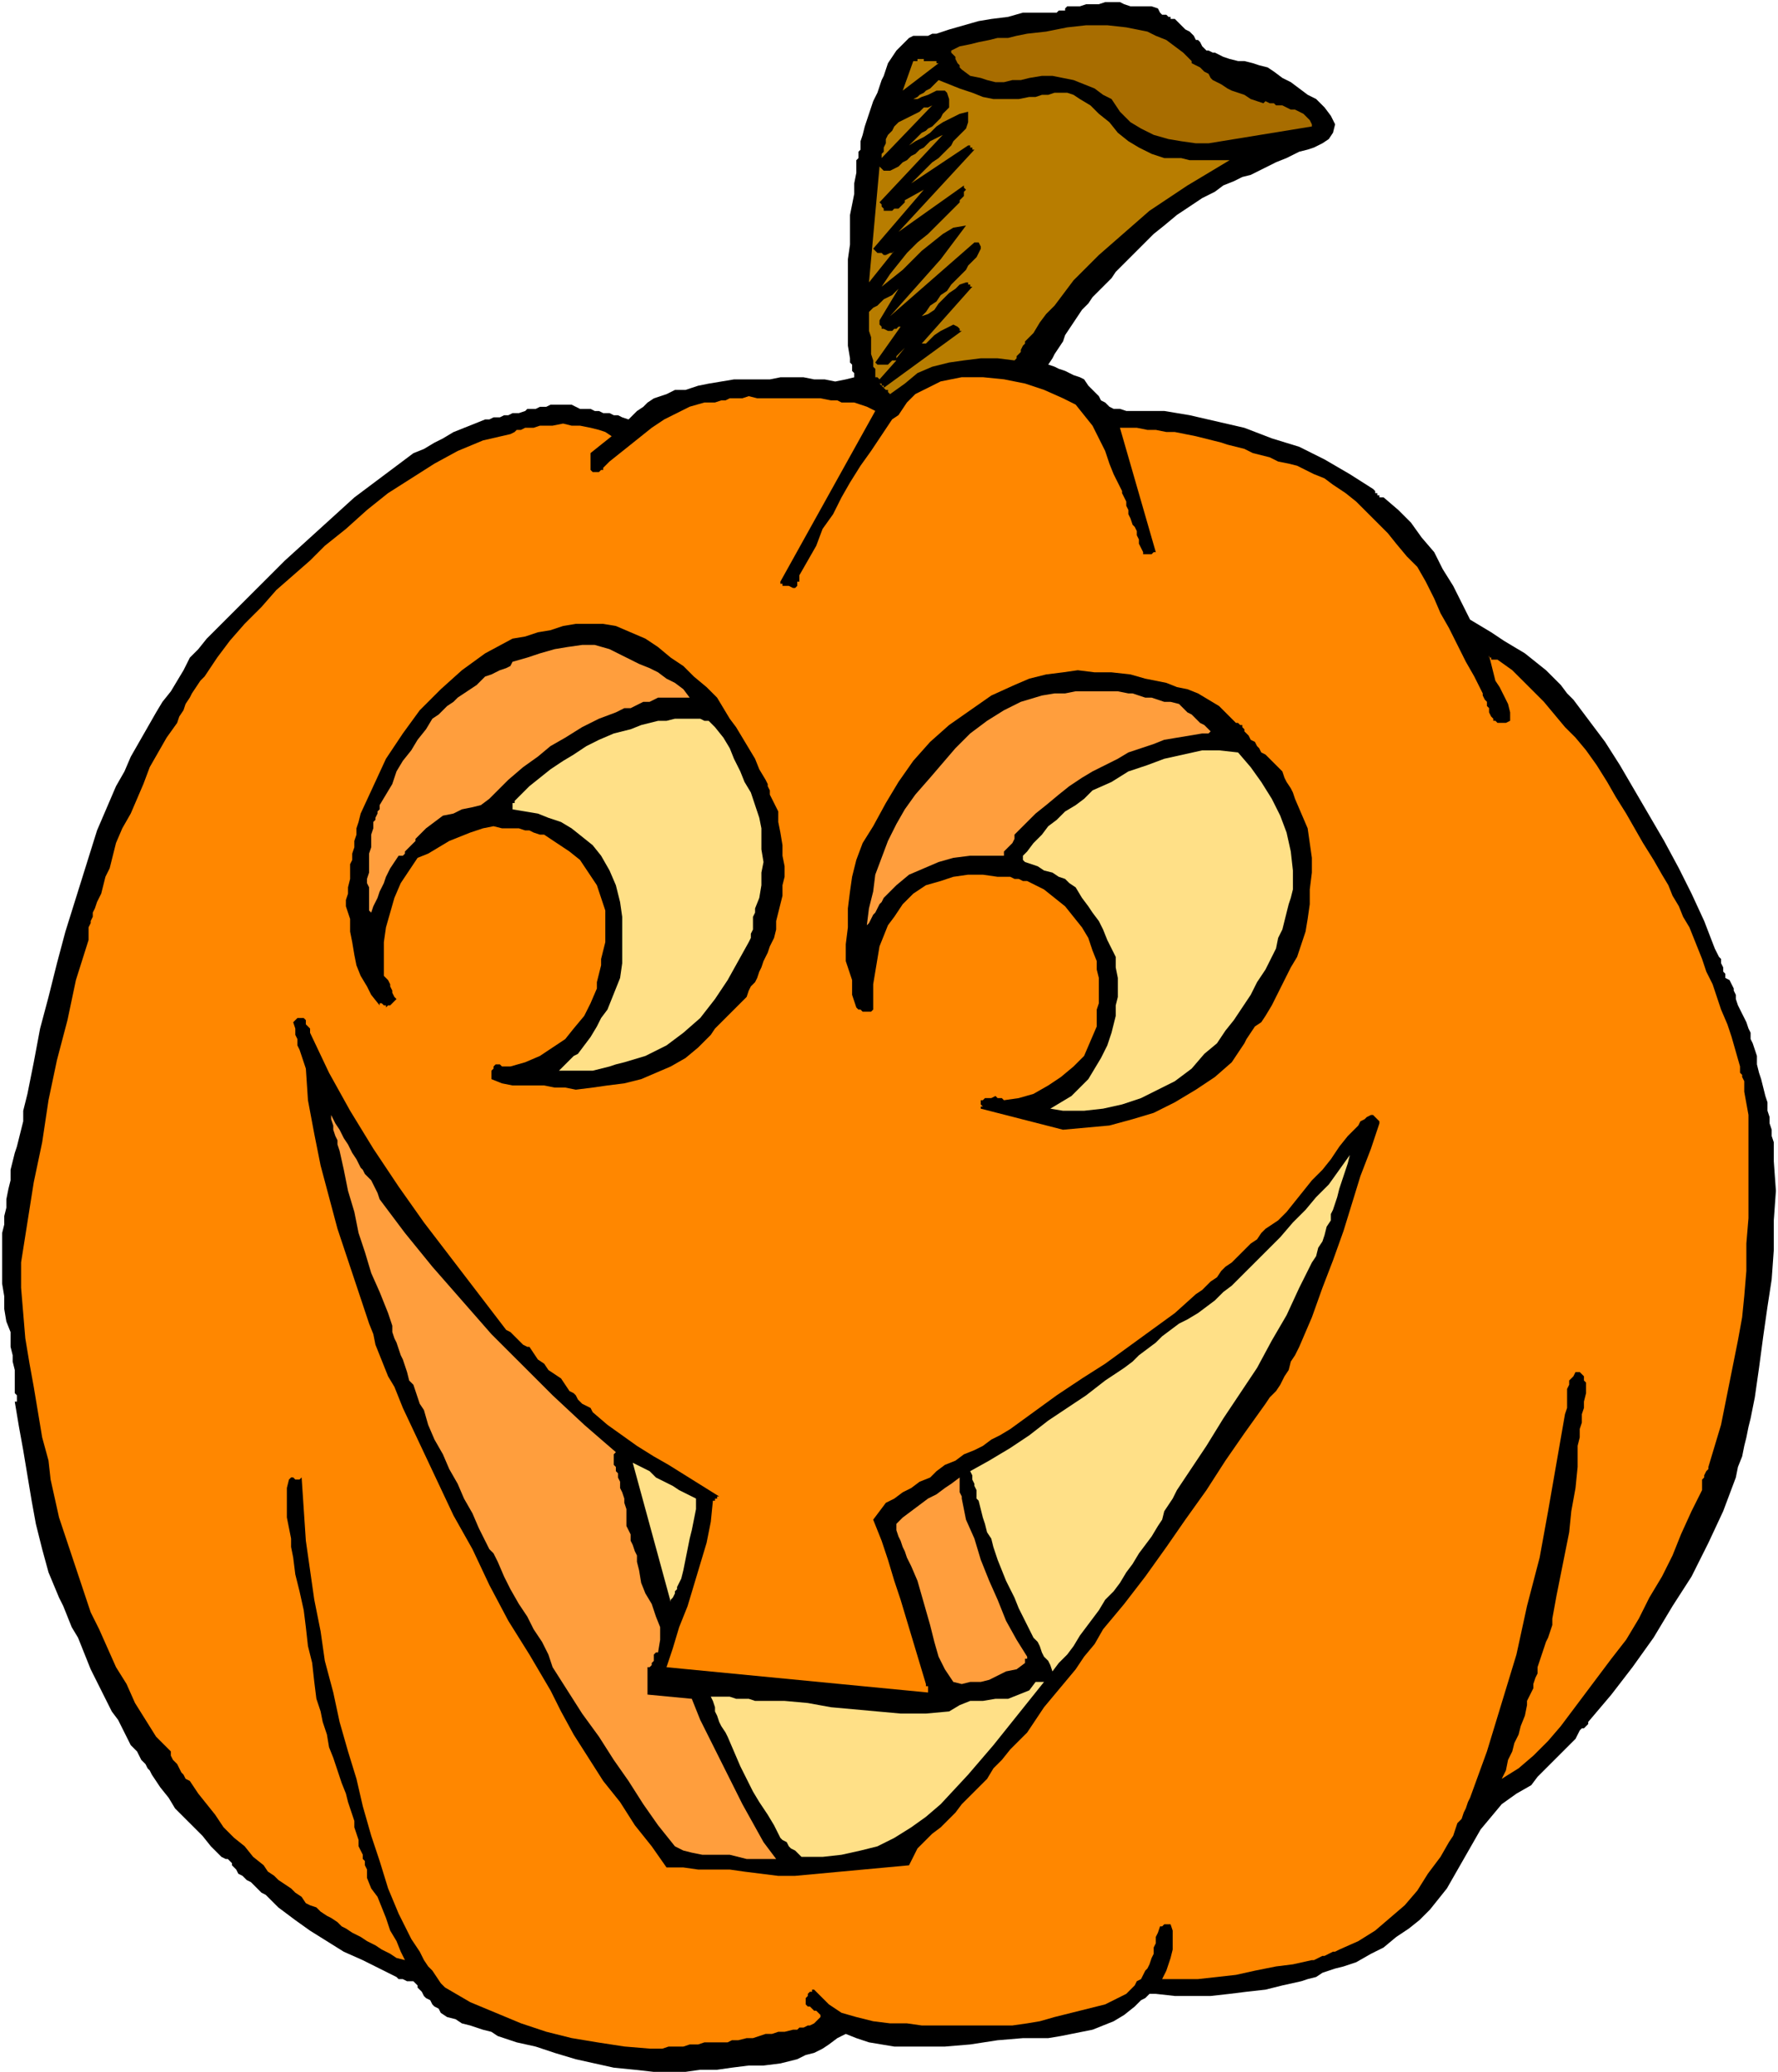
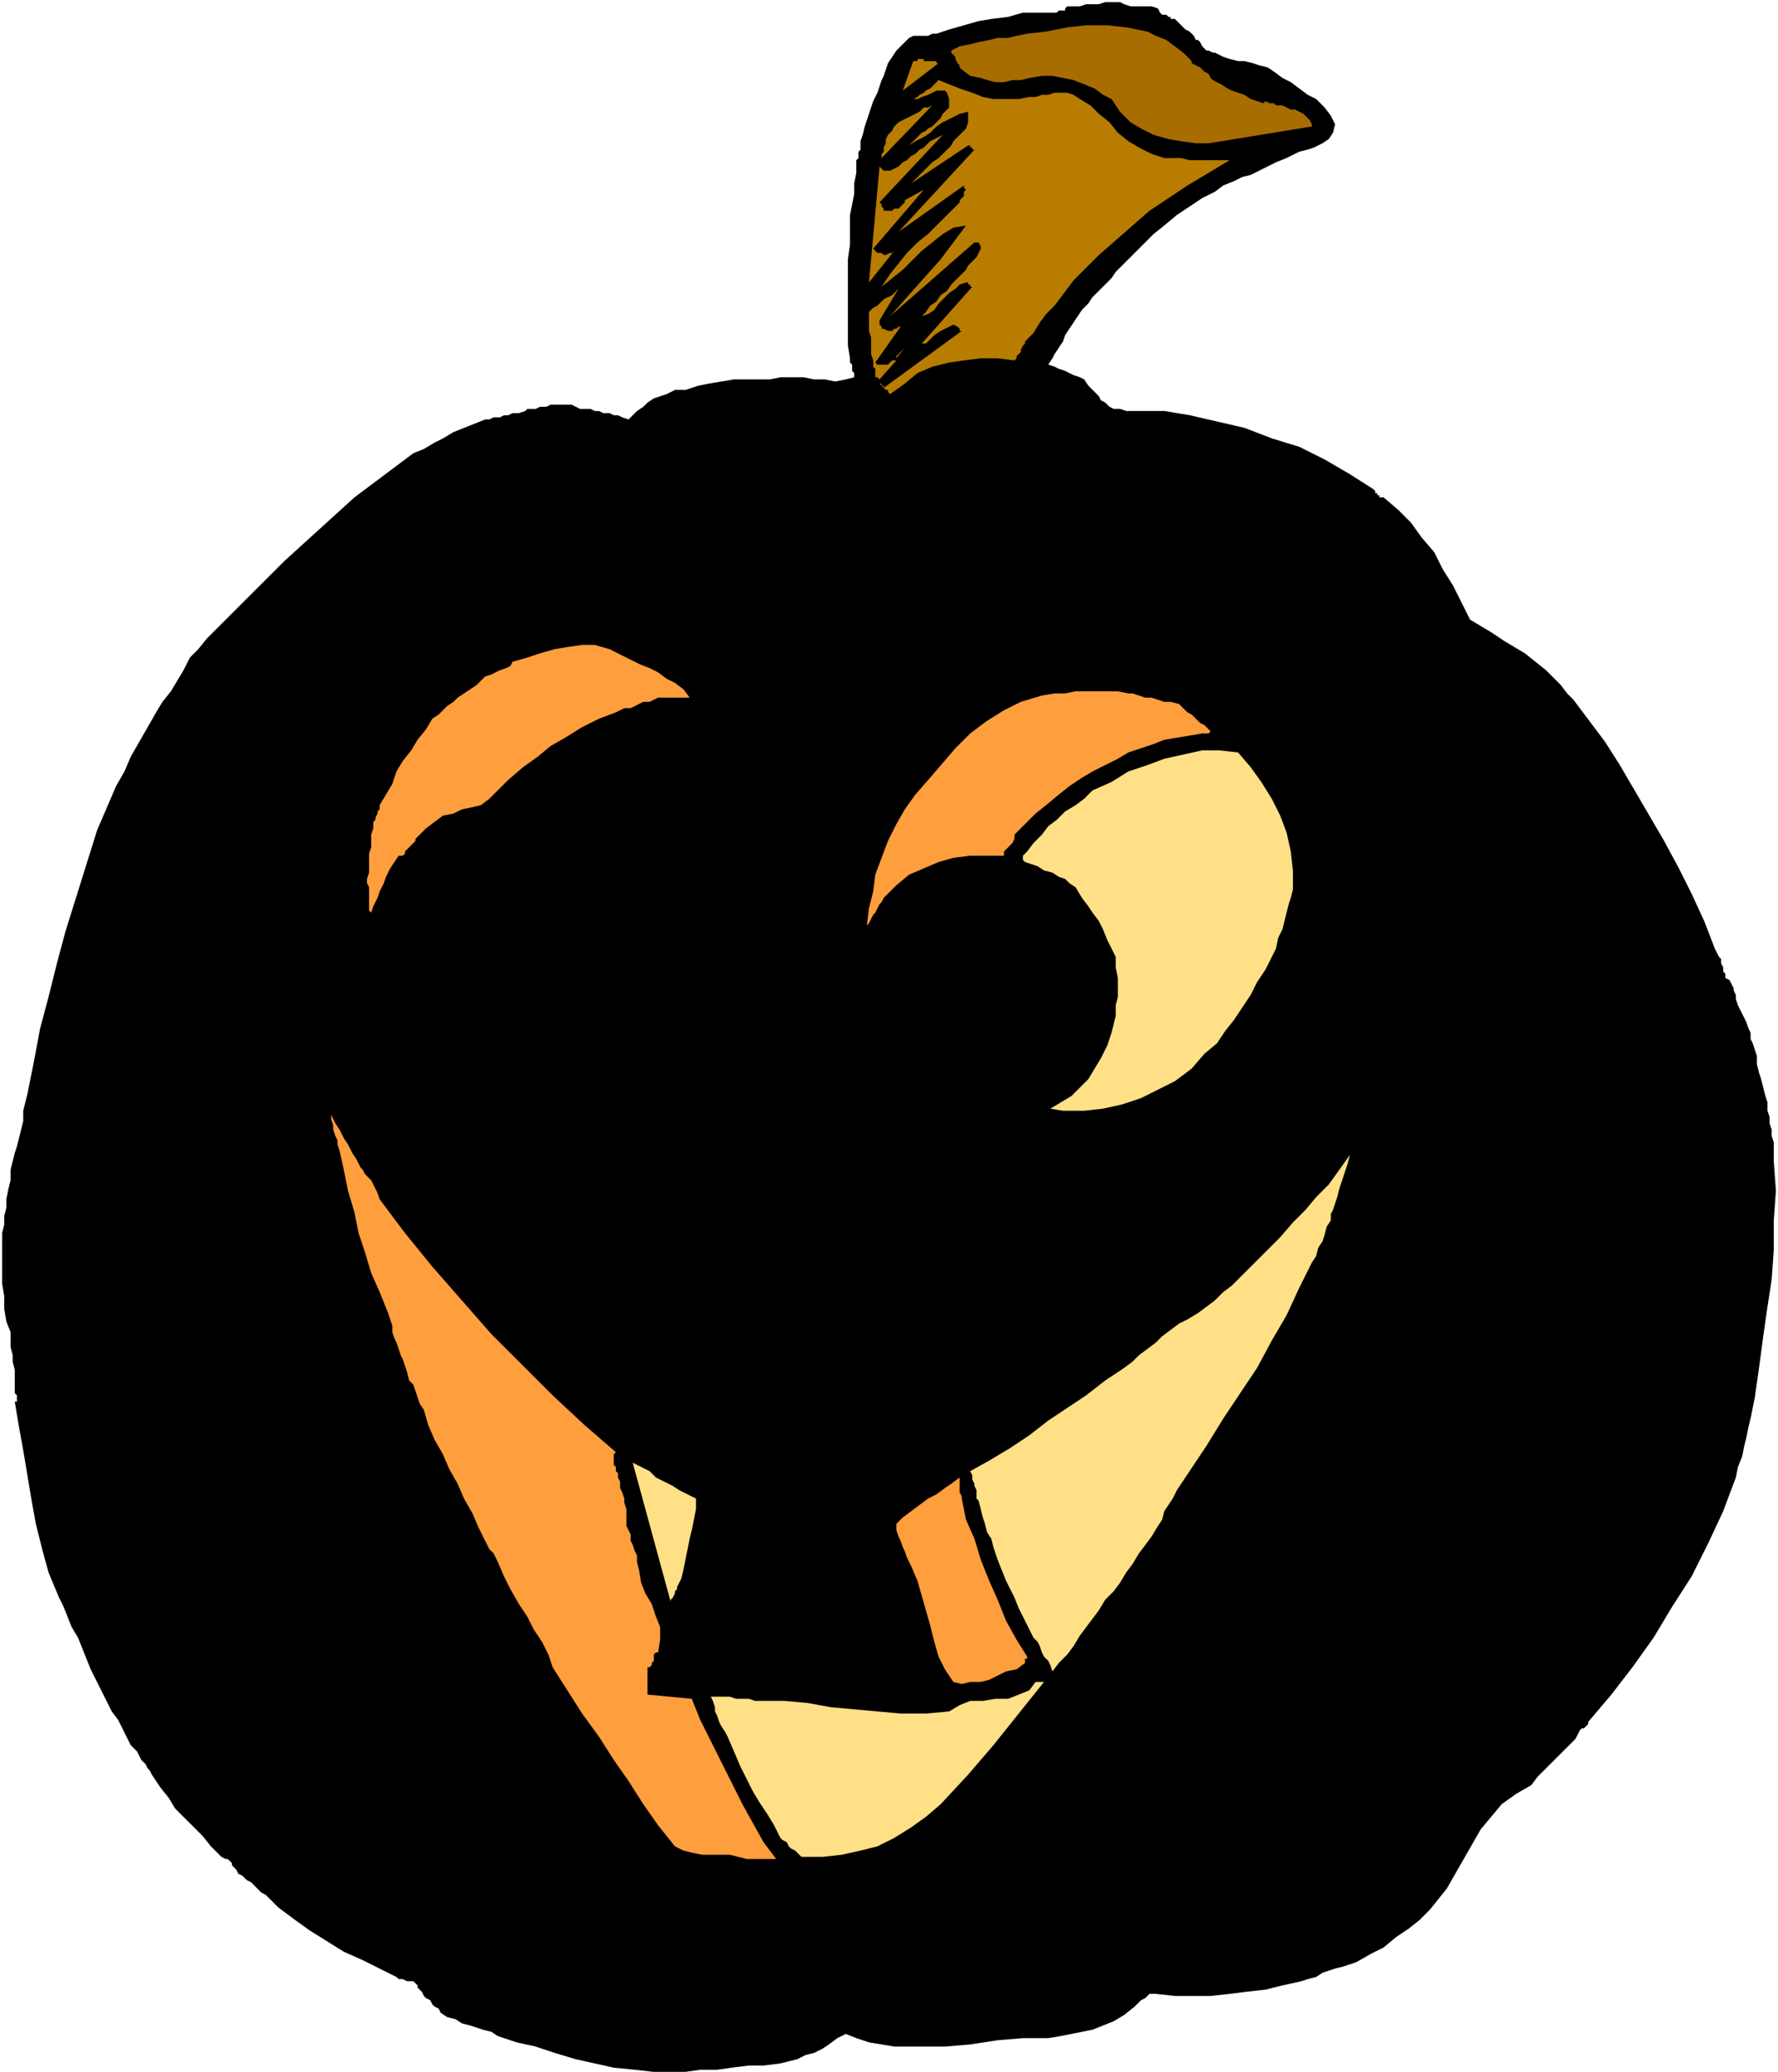
<svg xmlns="http://www.w3.org/2000/svg" width="2.81in" height="3.274in" fill-rule="evenodd" stroke-linecap="round" preserveAspectRatio="none" viewBox="0 0 843 983">
  <style>.brush1{fill:#000}.pen1{stroke:none}.brush3{fill:#ff9e3d}.brush4{fill:#ffe087}.brush5{fill:#b87d00}</style>
  <path d="M310 983h15l7-1h8l7-1 8-1h7l8-1 4-1 4-1 4-2 4-1 4-2 3-2 4-3 4-2 5 2 6 2 6 1 6 1h24l12-1 13-2 12-1h12l6-1 5-1 5-1 5-1 5-2 5-2 5-3 5-4 1-1 1-1 1-1 2-1 1-1 1-1h3l9 1h17l9-1 8-1 9-1 8-2 9-2 3-1 4-1 3-2 3-1 3-1 4-1 3-1 3-1 7-4 6-3 6-5 6-4 5-4 5-5 4-5 4-5 4-7 4-7 4-7 4-7 5-6 5-6 7-5 7-4 3-4 3-3 3-3 3-3 3-3 3-3 3-3 2-4 1-1h1l1-1 1-1v-1l11-13 10-13 10-14 9-15 9-14 8-16 7-15 6-16 1-5 2-5 1-5 1-4 1-5 1-4 1-5 1-5 2-14 2-15 2-14 2-13 1-14v-14l1-14-1-14v-9l-1-3v-3l-1-3v-3l-1-3v-4l-1-3-1-4-1-4-1-3-1-4v-4l-1-3-1-3-1-2v-3l-1-2-1-3-1-2-1-2-1-2-1-2-1-3v-2l-1-2v-1l-1-2-1-2-2-1v-2l-1-1v-2l-1-2v-2l-1-1-1-2-1-2-5-13-6-13-6-12-7-13-7-12-7-12-7-12-7-11-3-4-3-4-3-4-3-4-3-4-3-3-3-4-3-3-4-4-5-4-5-4-5-3-5-3-6-4-5-3-5-3-4-8-4-8-5-8-4-8-6-7-5-7-6-6-7-6h-2v-1h-1v-1h-1v-1l-1-1-11-7-12-7-12-6-13-4-13-5-13-3-13-3-12-2h-18l-3-1h-3l-2-1-2-2-2-1-1-2-2-2-2-2-1-1-2-3-2-1-3-1-2-1-2-1-3-1-2-1-3-1 2-3 1-2 2-3 2-3 1-3 2-3 2-3 2-3 2-3 3-3 2-3 3-3 3-3 3-3 2-3 3-3 5-5 5-5 5-5 5-4 6-5 6-4 6-4 6-3 4-3 5-2 4-2 4-1 4-2 4-2 4-2 5-2 2-1 4-2 4-1 3-1 4-2 3-2 2-3 1-4-2-4-3-4-4-4-4-2-4-3-4-3-4-2-4-3-3-2-4-1-3-1-4-1h-3l-4-1-3-1-4-2h-1l-2-1h-1l-1-1-1-1-1-2-1-1h-1l-1-2-1-1-1-1-2-1-1-1-2-2-1-1-1-1h-2V8h-1l-1-1h-2l-1-1-1-2-3-1h-10l-3-1-2-1h-7l-3 1h-6l-3 1h-6l-1 1v1h-3l-1 1h-16l-7 2-8 1-6 1-7 2-7 2-6 2h-2l-2 1h-7l-2 1-2 2-2 2-2 2-2 3-2 3-1 3-1 3-1 2-1 3-1 3-2 4-1 3-1 3-1 3-1 3-1 4-1 3v4l-1 1v3l-1 1v6l-1 5v5l-1 5-1 5v14l-1 7v41l1 6v2l1 1v3l1 1v2l-4 1-5 1-5-1h-5l-5-1h-11l-5 1h-17l-6 1-6 1-5 1-6 2h-5l-4 2-3 1-3 1-3 2-2 2-3 2-2 2-2 2-3-1-2-1h-2l-2-1h-3l-2-1h-2l-2-1h-5l-2-1-2-1h-10l-2 1h-3l-2 1h-4l-1 1-3 1h-3l-2 1h-2l-2 1h-3l-2 1h-2l-5 2-5 2-5 2-5 3-4 2-5 3-5 2-4 3-12 9-12 9-11 10-11 10-11 10-11 11-11 11-11 11-4 4-4 5-4 4-3 6-3 5-3 5-4 5-3 5-4 7-4 7-4 7-3 7-4 7-3 7-3 7-3 7-5 16-5 16-5 16-4 15-4 16-4 15-3 16-3 15-1 4-1 4v5l-1 4-1 4-1 4-1 3-1 4-1 4v5l-1 4-1 5v4l-1 4v4l-1 4v24l1 6v6l1 6 2 5v7l1 4v3l1 4v11l1 1v3H7l2 12 2 11 2 12 2 12 2 11 3 12 3 11 5 12 2 4 2 5 2 5 3 5 2 5 2 5 2 5 2 4 2 4 2 4 2 4 2 4 3 4 2 4 2 4 2 4 2 2 1 1 1 2 1 2 2 2 1 2 1 1 1 2 4 6 4 5 3 5 5 5 4 4 4 4 4 5 4 4 1 1 2 1h1l1 1 1 1v1l1 1 1 1 1 2 2 1 2 2 2 1 2 2 1 1 2 2 2 1 6 6 8 6 7 5 8 5 8 5 9 4 8 4 8 4 1 1h2l2 1h3l1 1 1 1v1l2 2 1 2 1 1 2 1 1 2 1 1 2 1 1 2 3 2 4 1 3 2 4 1 3 1 3 1 4 1 3 2 9 3 9 2 9 3 10 3 9 2 9 2 10 1 9 1z" class="pen1 brush1" />
-   <path d="M308 972h6l3-1h7l3-1h4l3-1h11l2-1h3l4-1h3l3-1 3-1h3l3-1h3l4-1h2l1-1h2l2-1h1l2-1 1-1 2-2v-1l-1-1-1-1h-1l-1-1-1-1h-1l-1-1v-3l1-1v-1l1-1h1v-1h1l1 1 6 6 6 4 7 2 8 2 8 1h8l7 1h43l7-1 6-1 7-2 4-1 4-1 4-1 4-1 4-1 4-1 4-2 4-2 2-1 2-2 2-2 1-2 2-1 1-2 1-2 1-1 1-2 1-3 1-2v-3l1-2v-3l1-2 1-3h1l1-1h3l1 3v9l-1 4-1 3-1 3-2 4h17l9-1 9-1 9-2 10-2 8-1 9-2h1l2-1 2-1h1l2-1 2-1h1l2-1 9-4 8-5 7-6 7-6 6-7 5-8 6-8 4-7 2-3 1-3 1-3 2-2 1-3 1-2 1-3 1-2 8-22 7-23 7-23 5-23 6-23 4-22 4-23 4-23 1-3v-9l1-2v-2l2-2 1-2h2l1 1 1 1v2l1 1v5l-1 4v3l-1 3v4l-1 3v4l-1 4v10l-1 10-2 11-1 10-2 10-2 10-2 10-2 11v3l-1 3-1 3-1 2-1 3-1 3-1 3-1 3v3l-1 2-1 3v2l-1 2-1 2-1 2v2l-1 5-2 5-1 4-2 4-1 4-2 4-1 5-2 4 8-5 7-6 7-7 6-7 6-8 6-8 6-8 6-8 7-9 6-10 5-10 6-10 5-10 4-10 5-11 5-10v-5l1-1v-1l1-2 1-1v-1l3-10 3-10 2-10 2-10 2-10 2-10 2-11 1-10 1-12v-13l1-12v-49l-2-11v-5l-1-2v-1l-1-1v-3l-2-7-2-7-2-6-3-7-2-6-2-6-3-6-2-6-2-5-2-5-2-5-3-5-2-5-3-5-2-5-3-5-4-7-5-8-4-7-4-7-5-8-4-7-5-8-5-7-5-6-5-5-5-6-5-6-5-5-5-5-5-5-7-5h-3v-1h-1v-1l1 4 1 4 1 4 2 3 2 4 2 4 1 4v4l-2 1h-4l-1-1h-1v-1l-1-1-1-2v-2l-1-1v-2l-1-1-1-2v-1l-4-8-4-7-4-8-4-8-4-7-3-7-4-8-4-7-5-5-5-6-4-5-5-5-5-5-5-5-5-4-6-4-4-3-5-2-4-2-4-2-4-1-5-1-4-2-4-1-4-1-4-2-4-1-4-1-3-1-4-1-4-1-4-1-5-1-5-1h-4l-5-1h-4l-5-1h-8l17 59h-1l-1 1h-4v-1l-1-2-1-2v-2l-1-2v-2l-1-2-1-1-1-3-1-2v-2l-1-2v-2l-1-2-1-2v-1l-1-2-3-6-2-5-2-6-3-6-3-6-4-5-4-5-6-3-9-4-9-3-10-2-10-1h-10l-10 2-4 2-4 2-4 2-4 4-2 3-2 3-3 2-2 3-2 3-2 3-2 3-2 3-5 7-5 8-4 7-4 8-5 7-3 8-4 7-4 7v3h-1v2l-1 1h-1l-2-1h-3v-1h-1v-1l45-81-2-1-2-1-3-1-3-1h-6l-2-1h-3l-5-1h-30l-4-1-3 1h-6l-2 1h-2l-3 1h-5l-7 2-6 3-6 3-6 4-5 4-5 4-5 4-5 4-1 1-1 1-1 1v1h-1l-1 1h-3l-1-1v-8l10-8-3-2-3-1-4-1-5-1h-4l-4-1-5 1h-6l-3 1h-4l-2 1h-2l-1 1-2 1-13 3-12 5-11 6-11 7-11 7-10 8-10 9-10 8-7 7-8 7-8 7-7 8-8 8-7 8-6 8-6 9-2 2-2 3-2 3-1 2-2 3-1 3-2 3-1 3-5 7-4 7-4 7-3 8-3 7-3 7-4 7-3 7-1 4-1 4-1 4-2 4-1 4-1 4-2 4-1 3-1 2v2l-1 2v1l-1 2v6l-6 19-4 19-5 19-4 19-3 20-4 19-3 19-3 19v12l1 12 1 12 2 12 2 11 2 12 2 12 3 11 1 9 2 9 2 9 3 9 3 9 3 9 3 9 3 9 4 8 4 9 4 9 5 8 4 9 5 8 5 8 7 7v2l1 2 2 2 1 2 1 2 1 1 1 2 2 1 4 6 4 5 4 5 4 6 5 5 5 4 4 5 5 4 2 3 3 2 2 2 3 2 3 2 2 2 3 2 2 3 2 1 3 1 2 2 3 2 2 1 3 2 2 2 2 1 3 2 4 2 3 2 4 2 3 2 4 2 3 2 4 1-2-4-2-5-3-5-2-6-2-5-2-5-3-4-2-5v-4l-1-2v-2l-1-1v-2l-1-2-1-2v-3l-1-3-1-3v-3l-1-3-1-3-1-3-1-4-2-5-2-6-2-6-2-5-1-6-2-6-1-5-2-6-1-8-1-9-2-8-1-9-1-8-2-9-2-8-1-8-1-5v-4l-1-5-1-5v-14l1-4 1-1h1l1 1h2l1-1 1 15 1 15 2 14 2 14 3 15 2 14 4 15 3 14 4 14 4 13 3 13 4 14 4 12 4 13 5 12 6 12 2 3 2 3 2 4 2 3 2 2 2 3 2 3 2 2 12 7 12 5 12 5 12 4 12 3 12 2 13 2 12 1z" class="pen1" style="fill:#ff8700" />
-   <path d="m377 890 54-5 2-4 2-4 3-3 4-4 4-3 3-3 4-4 3-4 4-4 4-4 4-4 3-5 4-4 4-5 4-4 4-4 4-6 4-6 5-6 5-6 5-6 4-6 5-6 4-7 10-12 10-13 10-14 9-13 10-14 9-14 9-13 10-14 2-3 3-3 2-3 2-4 2-3 1-4 2-3 2-4 6-14 5-14 5-13 5-14 4-13 4-13 5-13 4-12v-1l-1-1-1-1-1-1h-1l-2 1-1 1-2 1-1 2-1 1-1 1-2 2-1 1-4 5-4 6-4 5-5 5-4 5-4 5-4 5-4 4-3 2-3 2-2 2-2 3-3 2-2 2-2 2-3 3-2 2-3 2-2 2-2 3-3 2-2 2-2 2-3 2-10 9-11 8-11 8-11 8-11 7-12 8-11 8-11 8-5 3-4 2-4 3-4 2-5 2-4 3-5 2-4 3-3 3-5 2-4 3-4 2-4 3-4 2-3 4-3 4 4 10 3 9 3 10 3 9 3 10 3 10 3 10 3 10v1h1v3l-124-12 3-9 3-10 4-10 3-10 3-10 3-10 2-10 1-10h1v-1h1v-1h1l-8-5-8-5-8-5-7-4-8-5-7-5-7-5-7-6-1-2-2-1-2-1-1-1-1-1-1-2-1-1-2-1-2-3-2-3-3-2-3-2-2-3-3-2-2-3-2-3h-1l-2-1-1-1-1-1-2-2-1-1-1-1-2-1-13-17-13-17-13-17-12-17-12-18-11-18-10-18-9-19v-2l-1-1-1-1v-2l-1-1h-3l-1 1-1 1 1 3v3l1 2v3l1 2 1 3 1 3 1 3 1 15 3 16 3 15 4 15 4 15 5 15 5 15 5 15 2 5 1 5 2 5 2 5 2 5 3 5 2 5 2 5 8 17 8 17 8 17 9 16 8 17 9 17 10 16 10 17 5 10 6 11 7 11 7 11 8 10 7 11 8 10 7 10h8l7 1h15l7 1 8 1 8 1h8z" class="pen1 brush1" />
+   <path d="m377 890 54-5 2-4 2-4 3-3 4-4 4-3 3-3 4-4 3-4 4-4 4-4 4-4 3-5 4-4 4-5 4-4 4-4 4-6 4-6 5-6 5-6 5-6 4-6 5-6 4-7 10-12 10-13 10-14 9-13 10-14 9-14 9-13 10-14 2-3 3-3 2-3 2-4 2-3 1-4 2-3 2-4 6-14 5-14 5-13 5-14 4-13 4-13 5-13 4-12v-1l-1-1-1-1-1-1h-1l-2 1-1 1-2 1-1 2-1 1-1 1-2 2-1 1-4 5-4 6-4 5-5 5-4 5-4 5-4 5-4 4-3 2-3 2-2 2-2 3-3 2-2 2-2 2-3 3-2 2-3 2-2 2-2 3-3 2-2 2-2 2-3 2-10 9-11 8-11 8-11 8-11 7-12 8-11 8-11 8-5 3-4 2-4 3-4 2-5 2-4 3-5 2-4 3-3 3-5 2-4 3-4 2-4 3-4 2-3 4-3 4 4 10 3 9 3 10 3 9 3 10 3 10 3 10 3 10v1h1v3l-124-12 3-9 3-10 4-10 3-10 3-10 3-10 2-10 1-10h1v-1h1v-1h1l-8-5-8-5-8-5-7-4-8-5-7-5-7-5-7-6-1-2-2-1-2-1-1-1-1-1-1-2-1-1-2-1-2-3-2-3-3-2-3-2-2-3-3-2-2-3-2-3h-1l-2-1-1-1-1-1-2-2-1-1-1-1-2-1-13-17-13-17-13-17-12-17-12-18-11-18-10-18-9-19v-2l-1-1-1-1v-2l-1-1h-3l-1 1-1 1 1 3v3l1 2v3l1 2 1 3 1 3 1 3 1 15 3 16 3 15 4 15 4 15 5 15 5 15 5 15 2 5 1 5 2 5 2 5 2 5 3 5 2 5 2 5 8 17 8 17 8 17 9 16 8 17 9 17 10 16 10 17 5 10 6 11 7 11 7 11 8 10 7 11 8 10 7 10h8h15l7 1 8 1 8 1h8z" class="pen1 brush1" />
  <path d="M363 882h5l-6-8-5-9-5-9-5-10-5-10-5-10-5-10-4-10-21-2v-13h1l1-1v-1l1-1v-3l1-1h1l1-6v-6l-2-5-2-6-3-5-2-5-1-6-1-4v-3l-1-2-1-3-1-2v-3l-1-2-1-2v-8l-1-3v-2l-1-3-1-2v-3l-1-2v-2l-1-1v-2l-1-1v-5l1-1-15-13-15-14-15-15-14-14-14-16-14-16-13-16-12-16-1-3-1-2-1-2-1-2-1-1-2-2-1-2-1-1-2-4-2-3-2-4-2-3-2-4-2-3-2-4-1-3 1 3v2l1 3v2l1 3 1 2v2l1 3 2 9 2 10 3 10 2 10 3 9 3 10 4 9 4 10 1 3 1 3v3l1 3 1 2 1 3 1 3 1 2 1 3 1 3 1 4 2 2 1 3 1 3 1 3 2 3 2 7 3 7 4 7 3 7 4 7 3 7 4 7 3 7 1 2 1 2 1 2 1 2 1 2 2 2 1 2 1 2 3 7 3 6 4 7 4 6 3 6 4 6 3 6 2 6 7 11 7 11 8 11 7 11 7 10 7 11 7 10 8 10 4 2 4 1 5 1h13l4 1 4 1h9z" class="pen1 brush3" />
  <path d="M380 881h10l9-1 9-2 8-2 8-4 8-5 7-5 7-6 13-14 12-14 12-15 12-15h-4l-3 4-5 2-5 2h-6l-6 1h-6l-5 2-5 3-11 1h-12l-11-1-11-1-11-1-11-2-11-1h-14l-3-1h-6l-3-1h-9l1 2 1 3v2l1 2 1 3 1 2 2 3 1 2 3 7 3 7 3 6 3 6 3 5 4 6 3 5 3 6 1 1 2 1 1 2 1 1 2 1 1 1 1 1 1 1z" class="pen1 brush4" />
  <path d="m452 798 4 1 4-1h5l4-1 4-2 4-2 5-1 4-3v-2h1v-1l-5-8-5-9-4-10-4-9-4-10-3-10-4-9-2-10v-1l-1-2v-7l-4 3-3 2-4 3-4 2-4 3-4 3-4 3-3 3v3l1 3 1 2 1 3 1 2 1 3 1 2 1 2 3 7 2 7 2 7 2 7 2 8 2 7 3 6 4 6z" class="pen1 brush3" />
  <path d="m499 793 3-4 4-4 3-4 3-5 3-4 3-4 3-4 3-5 4-4 3-4 3-5 3-4 3-5 3-4 3-4 3-5 2-3 1-4 2-3 2-3 2-4 2-3 2-3 2-3 8-12 8-13 8-12 8-12 7-13 7-12 6-13 6-12 2-3 1-4 2-3 1-3 1-4 2-3v-3l1-2 1-3 1-3 1-4 1-3 1-3 1-3 1-3 1-4-5 7-5 7-6 6-5 6-6 6-6 7-6 6-6 6-4 4-3 3-4 4-4 3-4 4-4 3-4 3-5 3-4 2-4 3-4 3-3 3-4 3-4 3-3 3-4 3-9 6-9 7-9 6-9 6-9 7-9 6-10 6-9 5 1 2v2l1 2v1l1 2v4l1 1 1 4 1 4 1 3 1 4 2 3 1 4 1 3 1 3 2 5 2 5 2 4 2 4 2 5 2 4 2 4 2 4 1 2 2 2 1 2 1 3 1 2 2 2 1 2 1 3zm-181-33v-1l1-1 1-2v-1l1-1v-1l1-2 1-2 1-4 1-5 1-5 1-5 1-4 1-5 1-5v-5l-4-2-4-2-3-2-4-2-4-2-3-3-4-2-4-2 18 66z" class="pen1 brush4" />
  <path d="m504 536 11-1 11-1 11-3 10-3 10-5 10-6 9-6 8-7 2-3 2-3 2-3 1-2 2-3 2-3 3-2 2-3 3-5 3-6 3-6 3-6 3-5 2-6 2-6 1-6 1-7v-7l1-8v-7l-1-7-1-7-3-7-3-7-1-3-1-2-2-3-1-2-1-3-2-2-2-2-3-3-1-1-2-1-1-2-1-1-1-2-2-1-1-2-1-1-1-1v-1l-1-1v-1h-1l-1-1h-1l-1-1-1-1-1-1-1-1-4-4-5-3-5-3-5-2-5-1-5-2-5-1-5-1-7-2-9-1h-8l-8-1-7 1-8 1-8 2-7 3-11 5-10 7-10 7-9 8-8 9-7 10-6 10-6 11-5 8-3 8-2 8-1 7-1 8v9l-1 8v8l1 3 1 3 1 3v7l1 3 1 3 1 1h1l1 1h4l1-1v-12l1-6 1-6 1-6 2-5 2-5 3-4 4-6 5-5 6-4 7-2 6-2 7-1h7l7 1h6l2 1h2l2 1h2l2 1 6 3 5 4 5 4 4 5 4 5 3 5 2 6 2 5v4l1 4v12l-1 3v8l-3 7-3 7-5 5-6 5-6 4-7 4-7 2-7 1-1-1h-2l-1-1-2 1h-3l-1 1h-1v2l1 1h-1v1l39 10z" class="pen1 brush1" />
  <path d="M504 527h10l9-1 9-2 9-3 8-4 8-4 8-6 6-7 6-5 4-6 4-5 4-6 4-6 3-6 4-6 3-6 2-4 1-5 2-4 1-4 1-4 1-4 1-3 1-4v-9l-1-9-2-9-3-8-4-8-5-8-5-7-6-7-9-1h-8l-9 2-9 2-8 3-9 3-8 5-9 4-4 4-4 3-5 3-4 4-4 3-3 4-4 4-3 4-1 1-1 1v2l1 1 3 1 3 1 3 2 4 1 3 2 3 1 2 2 3 2 3 5 3 4 2 3 3 4 2 4 2 5 2 4 2 4v5l1 5v9l-1 4v5l-1 4-1 4-2 6-3 6-3 5-3 5-4 4-4 4-5 3-5 3 6 1z" class="pen1 brush4" />
  <path d="m273 517 8-1 7-1 8-1 8-2 7-3 7-3 7-4 6-5 3-3 3-3 2-3 2-2 3-3 2-2 3-3 3-3 2-2 1-3 1-2 2-2 1-2 1-3 1-2 1-3 2-4 1-3 2-4 1-4v-4l1-4 1-4 1-4v-5l1-4v-5l-1-5v-5l-1-6-1-5v-5l-1-2-1-2-1-2-1-2v-2l-1-2v-1l-1-2-3-5-2-5-3-5-3-5-3-5-3-4-3-5-3-5-5-5-6-5-5-5-6-4-6-5-6-4-7-3-7-3-6-1h-13l-6 1-6 2-6 1-6 2-6 1-13 7-11 8-10 9-10 10-8 11-8 12-6 13-6 13-1 4-1 3v3l-1 3v3l-1 3v3l-1 2v7l-1 4v3l-1 3v3l1 3 1 3v6l1 5 1 6 1 5 2 5 3 5 2 4 4 5v-1h1l1 1h1v1l1-1h1l1-1 1-1 1-1-1-1-1-2v-1l-1-2v-1l-1-2-1-1-1-1v-16l1-7 2-7 2-7 3-7 4-6 4-6 5-2 5-3 5-3 5-2 5-2 6-2 5-1 4 1h8l3 1h2l2 1 3 1h2l6 4 6 4 5 4 4 6 4 6 2 6 2 6v15l-1 4-1 4v3l-1 4-1 4v3l-3 7-3 6-5 6-4 5-6 4-6 4-7 3-7 2h-4l-1-1h-2l-1 1v1l-1 1v4l5 2 5 1h15l5 1h5l5 1z" class="pen1 brush1" />
-   <path d="M265 508h16l4-1 4-1 3-1 4-1 10-3 10-5 8-6 8-7 7-9 6-9 5-9 5-9 1-2v-2l1-2v-6l1-2v-2l2-5 1-6v-6l1-5-1-6v-10l-1-5-2-6-2-6-3-5-2-5-3-6-2-5-3-5-4-5-1-1-2-2h-2l-2-1h-12l-4 1h-4l-4 1-4 1-5 2-4 1-4 1-7 3-6 3-6 4-5 3-6 4-5 4-5 4-5 5-1 1-1 1v1h-1v3l6 1 6 1 5 2 6 2 5 3 5 4 5 4 4 5 4 7 3 7 2 8 1 7v22l-1 7-2 5-2 5-2 5-3 4-2 4-3 5-3 4-3 4-2 1-1 1-1 1-1 1-1 1-1 1-1 1-1 1z" class="pen1 brush4" />
  <path d="m411 439 1-1 1-2 1-2 1-1 1-2 1-2 1-1 1-2 6-6 6-5 7-3 7-3 7-2 8-1h16v-2l1-1 1-1 1-1 1-1 1-2v-2l5-5 5-5 5-4 6-5 5-4 6-4 5-3 6-3 6-3 5-3 6-2 6-2 5-2 6-1 6-1 6-1h3l1-1-1-1-2-2-2-1-2-2-2-2-2-1-2-2-2-2-4-1h-3l-3-1-3-1h-3l-3-1-3-1h-2l-5-1h-20l-5 1h-5l-6 1-10 3-8 4-8 5-8 6-7 7-6 7-6 7-7 8-5 7-4 7-4 8-3 8-3 8-1 8-2 8-1 8zm-235-6 1-3 2-4 1-3 2-4 1-3 2-4 2-3 2-3h2l1-1v-1l1-1 1-1 1-1 1-1 1-1v-1l1-1 1-1 1-1 1-1 1-1 4-3 4-3 5-1 4-2 5-1 4-1 4-3 3-3 6-6 7-6 7-5 6-5 7-4 8-5 8-4 8-3 2-1 2-1h3l2-1 2-1 2-1h3l2-1 2-1h15l-3-4-4-3-4-2-4-3-4-2-5-2-4-2-4-2-6-3-7-2h-6l-7 1-6 1-7 2-6 2-7 2-1 2-2 1-3 1-2 1-2 1-3 1-2 2-2 2-3 2-3 2-3 2-2 2-3 2-2 2-2 2-3 2-3 5-4 5-3 5-4 5-3 5-2 6-3 5-3 5v2l-1 1v1l-1 2v1l-1 1v3l-1 3v6l-1 3v9l-1 3v2l1 2v11l1 1z" class="pen1 brush3" />
  <path d="m422 187 7-5 6-5 7-3 8-2 7-1 8-1h8l8 1 1-1v-1l1-1 1-1v-1l1-2 1-1v-1l4-4 3-5 3-4 4-4 3-4 3-4 3-4 4-4 8-8 8-7 8-7 8-7 9-6 9-6 10-6 10-6h-19l-4-1h-8l-6-2-6-3-5-3-5-4-4-5-5-4-4-4-5-3-3-2-3-1h-6l-3 1h-3l-3 1h-3l-5 1h-12l-5-1-5-2-6-2-5-2-5-2-1 1-2 2-1 1-2 1-1 1-2 1-1 1-2 1h2l2-1 3-1 2-1 2-1h4l1 1 1 3v4l-2 2-1 1-1 2-2 2-2 2-2 1-1 1-2 1-1 1-1 1-2 2-1 1-1 1 3-2 4-2 3-2 3-3 3-2 4-2 4-2 4-1v5l-1 3-2 2-2 2-2 2-1 2-2 2-2 2-2 2-3 2-2 2-2 2-2 2-2 2-2 2 27-18h1v1h1v1h1l-36 39 31-22v1l1 1-1 1v2l-1 1-1 1v1l-5 5-5 5-5 5-5 4-5 5-4 5-4 5-4 6 5-4 5-4 4-4 5-5 5-4 5-4 5-3 6-1-12 16-24 27 40-35h2l1 2v1l-1 2-1 2-2 2-2 2-1 2-2 2-2 2-3 3-2 3-3 2-2 3-3 2-2 3-2 2 3-1 3-2 2-3 3-3 2-2 3-2 2-2 3-1h1v1h1v1h1l-24 27h2l2-2 2-2 3-2 2-1 2-1 2-1 2 1 1 1v1h1l-37 27v-1h-1v-1h-1l1 1 1 1 1 1h1v1l1 1z" class="pen1 brush5" />
  <path d="m417 180 8-9h-2l-1 1-1 1h-5l-1-1 12-17h-1l-1 1h-1l-1 1h-2l-2-1h-1v-1l-1-1v-2l9-15-2 2-1 1-2 1-2 1-1 1-2 2-2 1-2 2v9l1 3v8l1 3v3l1 1v4h1l1 1z" class="pen1 brush5" />
  <path d="m425 170 4-5-1 1-1 1-1 1-1 1v1zm-13-36 12-15-1 1h-1l-2 1h-1l-1-1h-2l-1-1-1-1 24-28-9 5v1l-1 1-1 1-1 1h-2l-1 1h-4v-1l-1-1v-1l-1-1 30-32-2 1-2 1-2 1-1 1-2 2-2 1-2 2-2 1-2 2-2 1-2 2-2 1-2 1h-3l-2-2-5 55zm6-59 24-25-2 1h-2l-2 2-2 1-2 1-2 1-2 1-2 1-2 2-1 2-2 2-1 2v2l-1 2v2l-1 1v2z" class="pen1 brush5" />
  <path d="m573 68 49-8v-1l-1-2-1-1-2-2-2-1-2-1h-2l-2-1-2-1h-3l-1-1h-2l-2-1-1 1-3-1-3-1-3-2-3-1-3-1-2-1-3-2-2-1-2-1-1-1-1-2-2-1-1-1-1-1-2-1-2-1v-1l-1-1-1-1-1-1-1-1-4-3-4-3-5-2-4-2-10-2-9-1h-10l-9 1-10 2-9 1-5 1-4 1h-5l-4 1-5 1-4 1-5 1-4 2v1l1 1 1 1v1l1 2 1 1v1l1 1 4 3 5 1 3 1 4 1h4l4-1h4l4-1 6-1h5l5 1 5 1 5 2 5 2 4 3 4 2 4 6 5 5 5 3 6 3 7 2 6 1 7 1h6z" class="pen1" style="fill:#a86d00" />
  <path d="m428 43 17-13h-1v-1h-6v-1h-3v1h-2l-5 14z" class="pen1 brush5" />
</svg>